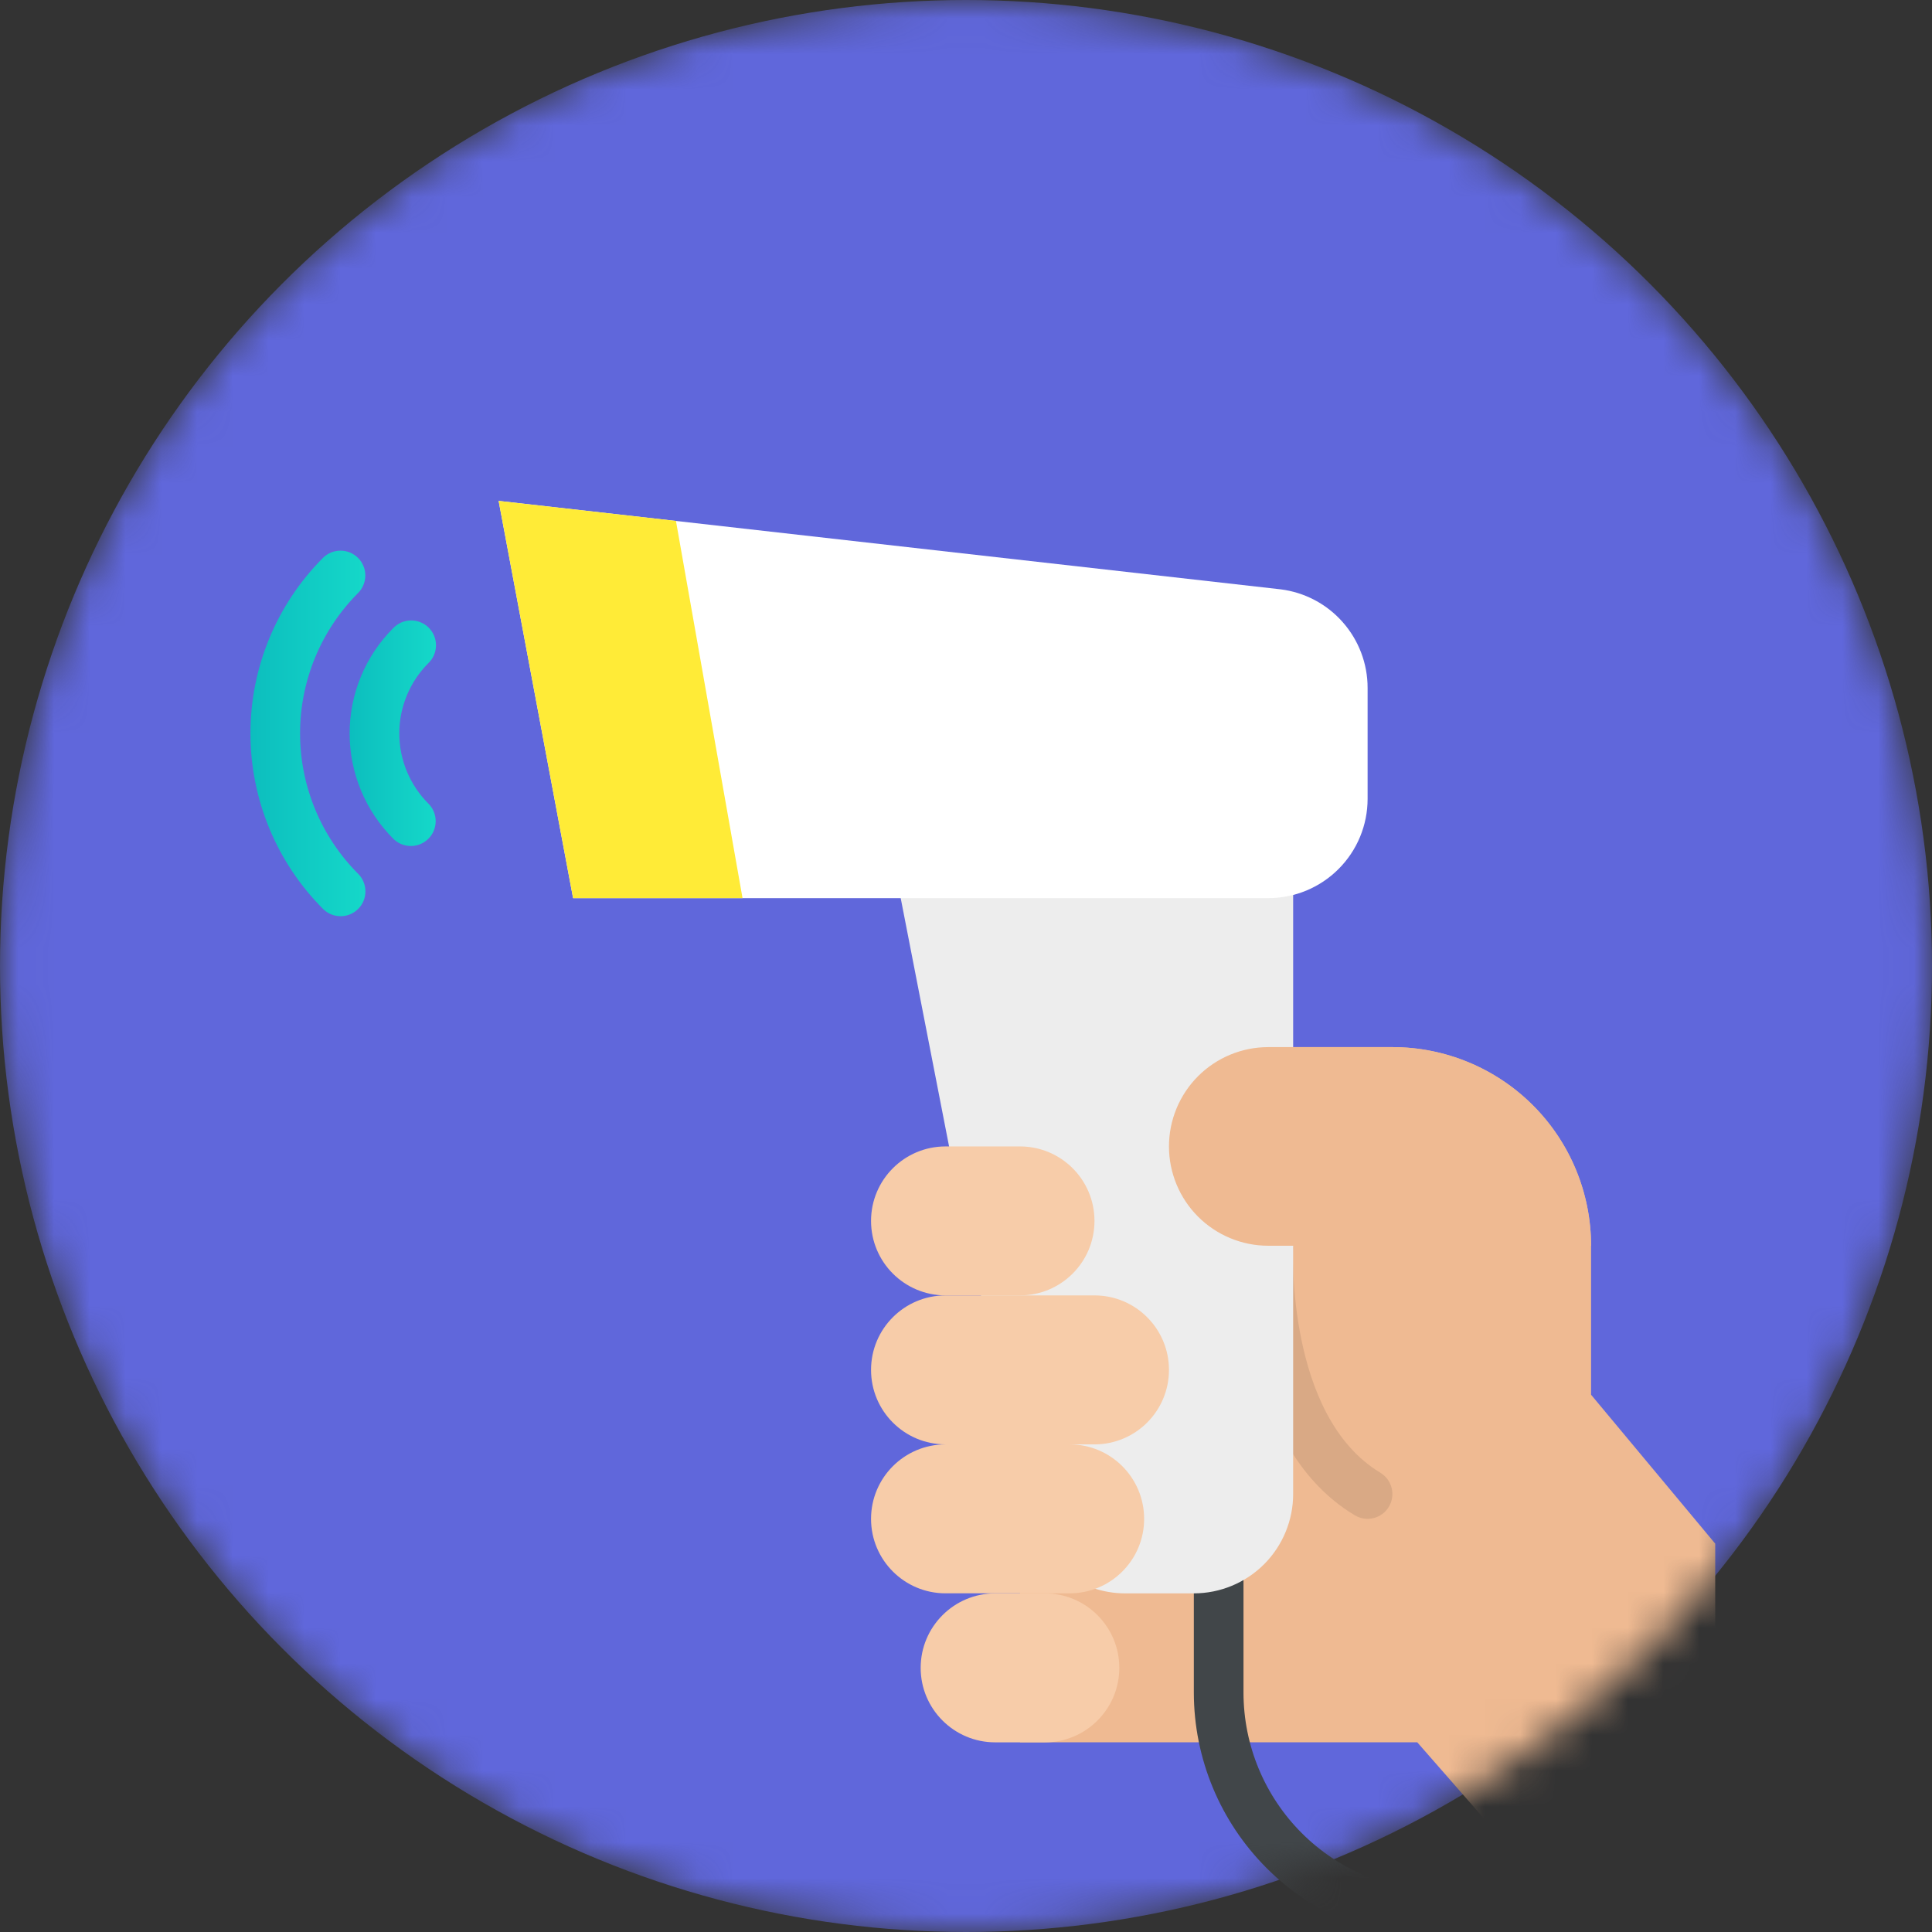
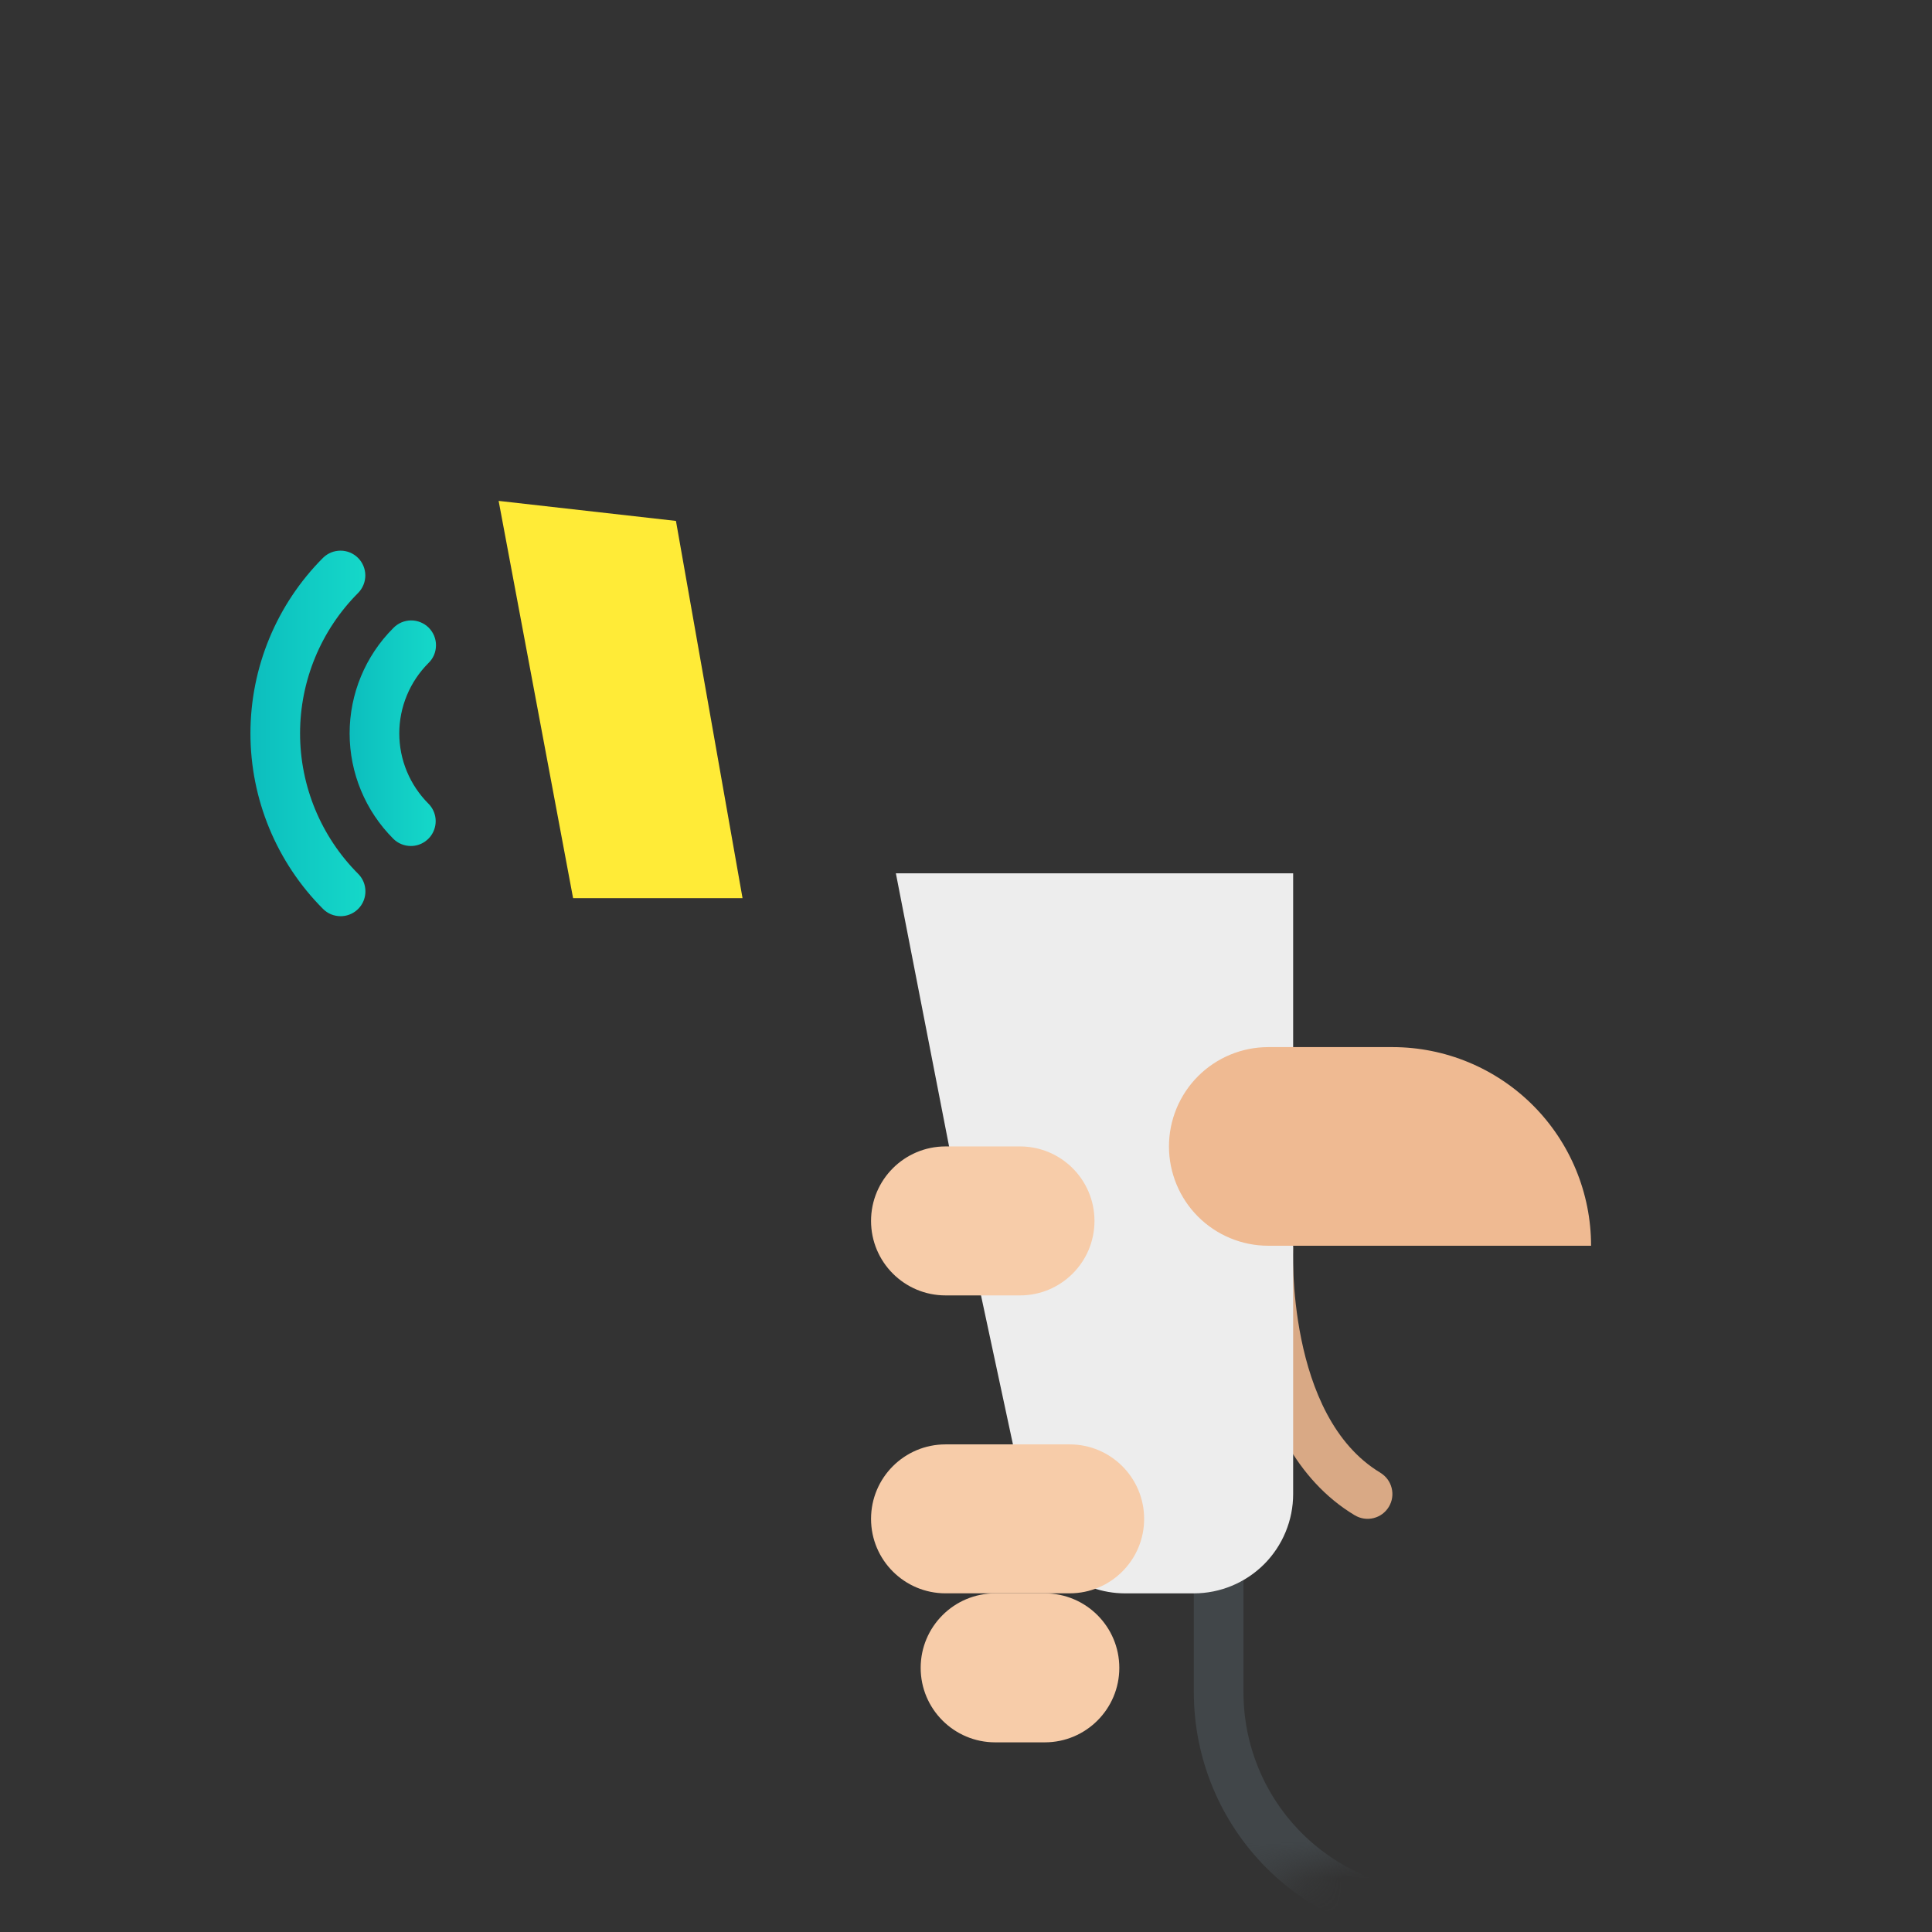
<svg xmlns="http://www.w3.org/2000/svg" width="54" height="54" viewBox="0 0 54 54" fill="none">
  <rect x="0" y="0" width="54" height="54" fill="#333333" stroke="none" />
  <mask id="mask0_2353_26" style="mask-type:alpha" maskUnits="userSpaceOnUse" x="0" y="0" width="54" height="54">
    <ellipse cx="27" cy="27" rx="27" ry="27" fill="#6067DB" />
  </mask>
  <g mask="url(#mask0_2353_26)">
-     <ellipse cx="27" cy="27" rx="27" ry="27" fill="#6067DB" />
-     <path d="M28.51 48.698H39.613L44.471 54.25H47.941V43.146L44.471 38.983V34.819C44.471 33.346 43.886 31.934 42.845 30.893C41.804 29.852 40.392 29.267 38.919 29.267H35.449C34.713 29.267 34.007 29.559 33.487 30.08C32.966 30.601 32.674 31.307 32.674 32.043C32.674 32.779 32.966 33.485 33.487 34.006C34.007 34.526 34.713 34.819 35.449 34.819H28.51V48.698Z" fill="#EFBA92" />
    <path d="M40.307 54.25C38.468 54.248 36.703 53.516 35.403 52.215C34.102 50.914 33.37 49.15 33.368 47.31V43.84C33.368 43.656 33.441 43.48 33.571 43.35C33.701 43.22 33.878 43.147 34.062 43.147C34.246 43.147 34.422 43.22 34.552 43.35C34.682 43.48 34.756 43.656 34.756 43.84V47.31C34.757 48.782 35.343 50.193 36.383 51.234C37.424 52.275 38.835 52.86 40.307 52.862C40.491 52.862 40.668 52.935 40.798 53.065C40.928 53.195 41.001 53.372 41.001 53.556C41.001 53.74 40.928 53.916 40.798 54.047C40.668 54.177 40.491 54.25 40.307 54.25Z" fill="#414649" />
    <path d="M38.582 41.164V41.163C35.945 39.581 36.14 34.9 36.142 34.853L35.449 34.819L34.756 34.784C34.745 35.01 34.515 40.342 37.868 42.354V42.353C38.026 42.448 38.215 42.476 38.393 42.431C38.571 42.387 38.725 42.273 38.819 42.115C38.914 41.958 38.942 41.769 38.897 41.591C38.853 41.412 38.739 41.259 38.581 41.164L38.582 41.164Z" fill="#D9A985" />
    <path d="M31.448 44.535H33.368C34.104 44.535 34.81 44.242 35.331 43.722C35.851 43.201 36.144 42.495 36.144 41.759V24.41H25.04L26.527 32.043L28.734 42.34C28.867 42.961 29.209 43.518 29.703 43.917C30.197 44.317 30.813 44.535 31.448 44.535Z" fill="#EDEDED" />
    <path d="M28.509 32.043H26.428C25.278 32.043 24.346 32.975 24.346 34.125C24.346 35.275 25.278 36.207 26.428 36.207H28.509C29.659 36.207 30.591 35.275 30.591 34.125C30.591 32.975 29.659 32.043 28.509 32.043Z" fill="#F7CCA9" />
-     <path d="M30.591 36.207H26.428C25.278 36.207 24.346 37.139 24.346 38.289C24.346 39.439 25.278 40.371 26.428 40.371H30.591C31.741 40.371 32.673 39.439 32.673 38.289C32.673 37.139 31.741 36.207 30.591 36.207Z" fill="#F7CCA9" />
    <path d="M29.897 40.371H26.428C25.278 40.371 24.346 41.303 24.346 42.453C24.346 43.602 25.278 44.534 26.428 44.534H29.897C31.047 44.534 31.979 43.602 31.979 42.453C31.979 41.303 31.047 40.371 29.897 40.371Z" fill="#F7CCA9" />
    <path d="M29.203 44.535H27.815C26.666 44.535 25.733 45.467 25.733 46.617C25.733 47.766 26.666 48.699 27.815 48.699H29.203C30.353 48.699 31.285 47.766 31.285 46.617C31.285 45.467 30.353 44.535 29.203 44.535Z" fill="#F7CCA9" />
    <path d="M11.483 23.646C11.392 23.646 11.301 23.628 11.217 23.593C11.133 23.559 11.056 23.508 10.992 23.443C10.211 22.662 9.772 21.603 9.772 20.499C9.772 19.394 10.211 18.335 10.992 17.555C11.056 17.488 11.133 17.435 11.217 17.398C11.302 17.362 11.393 17.342 11.485 17.341C11.578 17.34 11.669 17.358 11.755 17.393C11.84 17.428 11.918 17.479 11.983 17.544C12.048 17.61 12.1 17.687 12.135 17.773C12.17 17.858 12.187 17.95 12.186 18.042C12.185 18.134 12.166 18.225 12.13 18.31C12.093 18.395 12.04 18.471 11.973 18.535C11.716 18.793 11.511 19.099 11.372 19.436C11.232 19.773 11.16 20.134 11.16 20.498C11.16 20.863 11.232 21.224 11.372 21.561C11.511 21.897 11.716 22.203 11.973 22.461C12.071 22.558 12.137 22.682 12.164 22.817C12.191 22.951 12.177 23.091 12.124 23.218C12.072 23.345 11.983 23.453 11.868 23.529C11.754 23.606 11.62 23.646 11.483 23.646Z" fill="url(#paint0_linear_2353_26)" />
    <path d="M9.52 25.608C9.429 25.608 9.339 25.59 9.254 25.556C9.17 25.521 9.094 25.47 9.029 25.405C7.73 24.103 7 22.338 7 20.498C7 18.658 7.73 16.893 9.029 15.591C9.16 15.462 9.336 15.39 9.519 15.391C9.702 15.391 9.878 15.464 10.008 15.594C10.137 15.723 10.21 15.899 10.211 16.082C10.211 16.266 10.139 16.442 10.011 16.572C8.971 17.614 8.387 19.026 8.387 20.498C8.387 21.97 8.971 23.382 10.011 24.424C10.108 24.521 10.174 24.644 10.2 24.779C10.227 24.914 10.213 25.053 10.161 25.18C10.108 25.307 10.02 25.415 9.905 25.491C9.791 25.568 9.657 25.608 9.52 25.608Z" fill="url(#paint1_linear_2353_26)" />
    <path d="M44.471 34.819C44.471 33.346 43.886 31.934 42.845 30.893C41.803 29.852 40.391 29.267 38.919 29.267H35.449C34.713 29.267 34.007 29.559 33.486 30.08C32.966 30.601 32.673 31.307 32.673 32.043C32.673 32.779 32.966 33.485 33.486 34.006C34.007 34.526 34.713 34.819 35.449 34.819H44.471Z" fill="#EFBA92" />
-     <path d="M35.45 25.103H16.018L13.937 14L35.794 16.472C36.465 16.556 37.083 16.882 37.53 17.39C37.978 17.897 38.225 18.55 38.225 19.226V22.328C38.225 23.064 37.933 23.77 37.412 24.29C36.892 24.811 36.186 25.103 35.45 25.103Z" fill="white" />
    <path d="M20.754 25.103H16.018L13.937 14L18.893 14.56L20.754 25.103Z" fill="#FFEB37" />
  </g>
  <defs>
    <linearGradient id="paint0_linear_2353_26" x1="9.772" y1="20.494" x2="12.186" y2="20.494" gradientUnits="userSpaceOnUse">
      <stop stop-color="#0CBEBE" />
      <stop offset="1" stop-color="#15D8C9" />
    </linearGradient>
    <linearGradient id="paint1_linear_2353_26" x1="7" y1="20.5" x2="10.214" y2="20.5" gradientUnits="userSpaceOnUse">
      <stop stop-color="#0CBEBE" />
      <stop offset="1" stop-color="#15D8C9" />
    </linearGradient>
  </defs>
</svg>